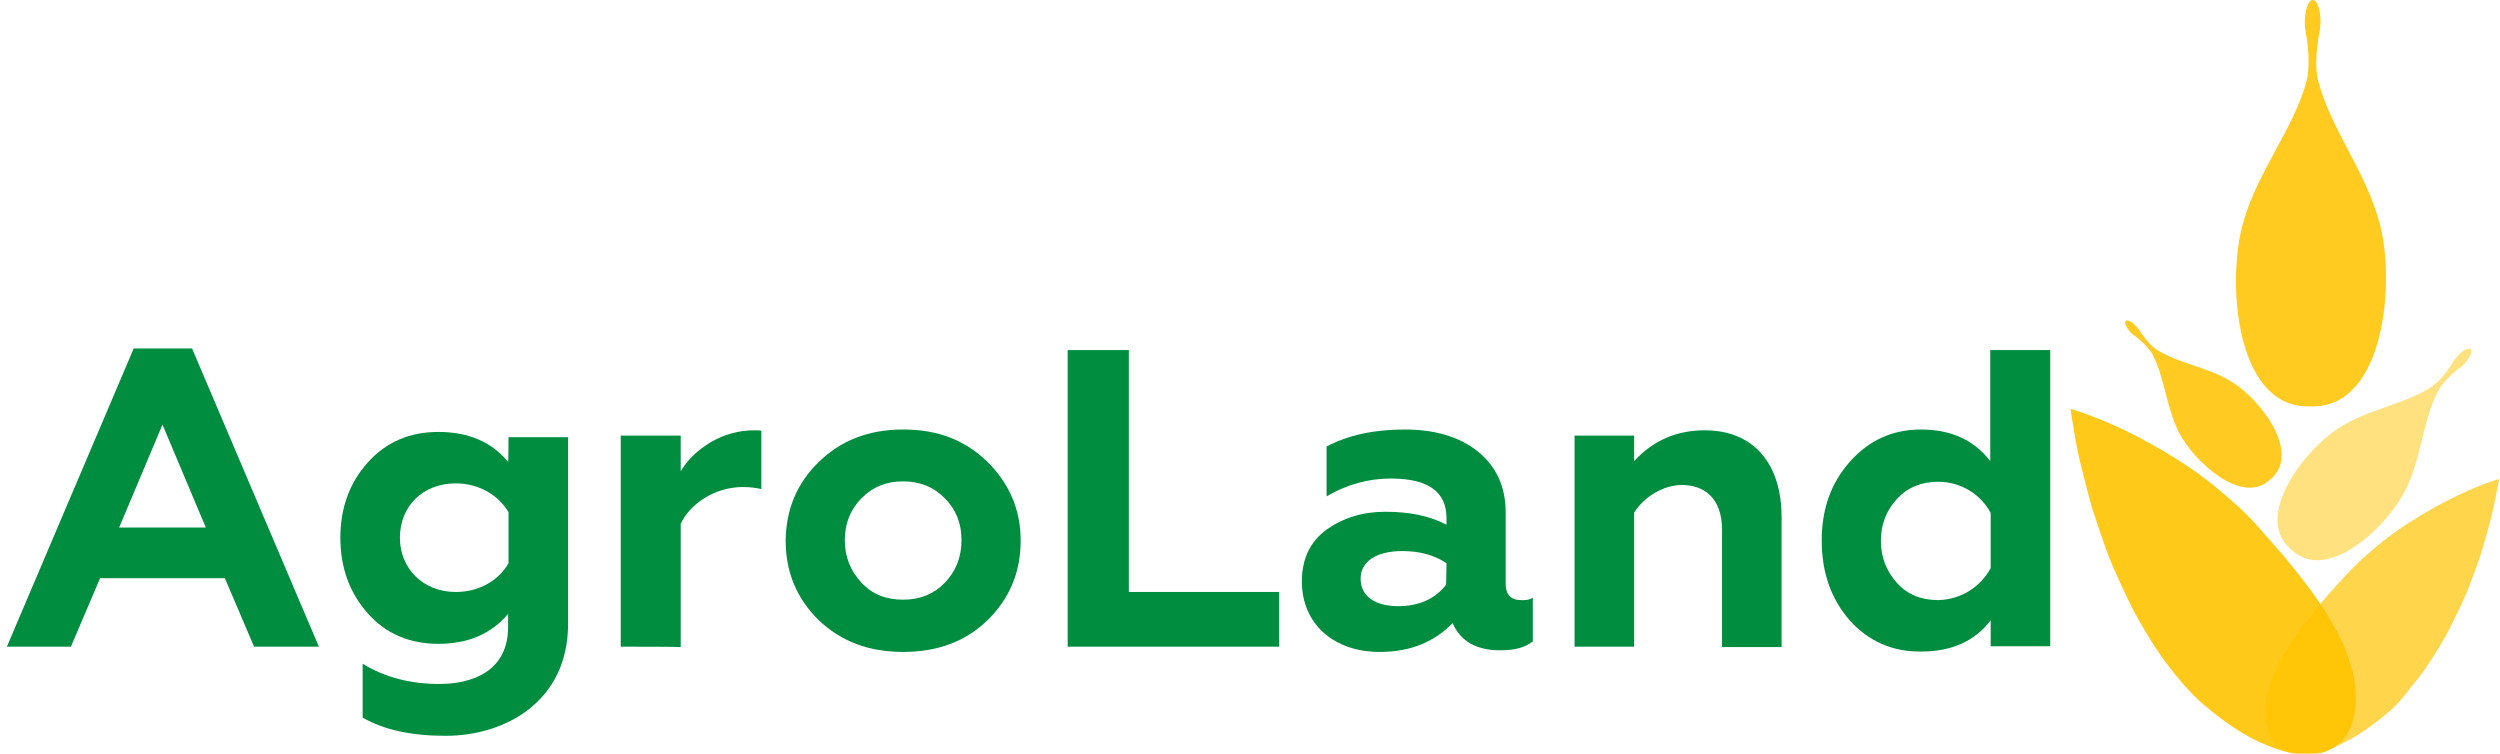
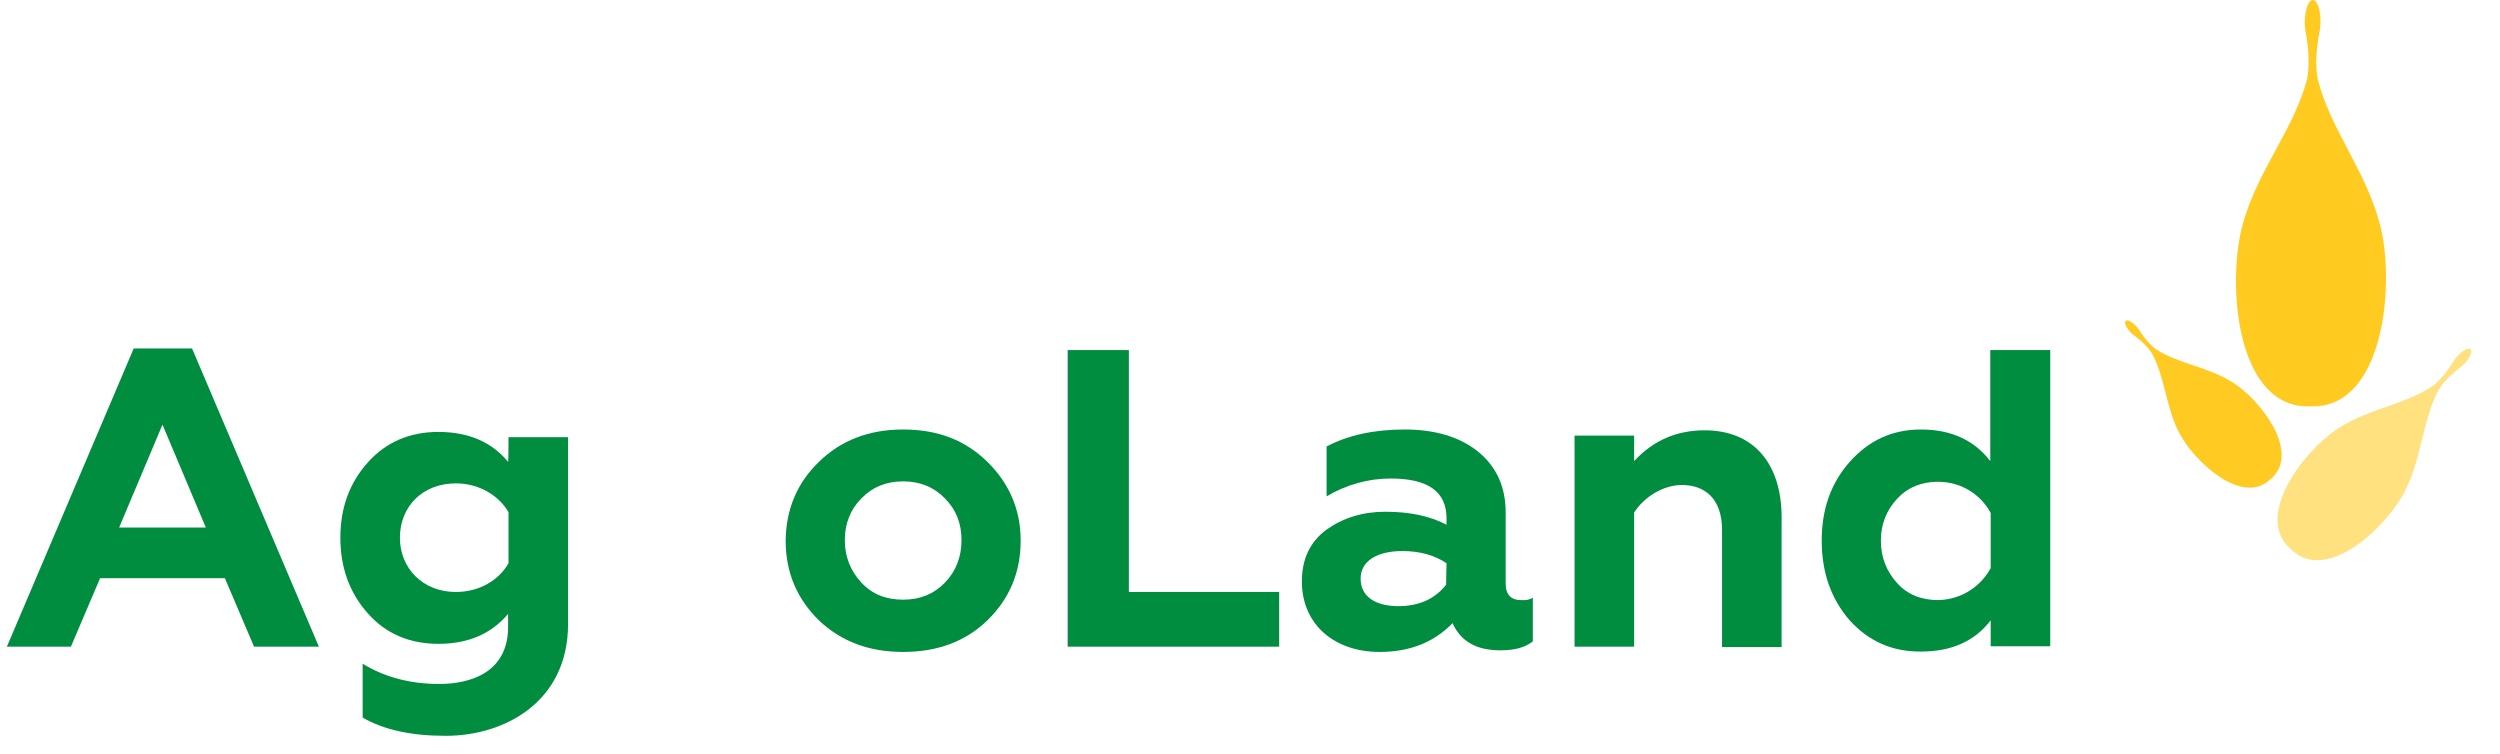
<svg xmlns="http://www.w3.org/2000/svg" id="Layer_1" x="0px" y="0px" viewBox="0 0 617 186" style="enable-background:new 0 0 617 186;" xml:space="preserve">
  <style type="text/css"> .st0{opacity:0.87;} .st1{fill:#FFC300;} .st2{opacity:0.5;} .st3{opacity:0.86;} .st4{opacity:0.7;} .st5{opacity:0.9;} .st6{fill:#008D40;} .st7{display:none;fill:#008D40;} </style>
  <g>
    <g>
      <g class="st0">
        <path class="st1" d="M587.3,55.1C583.8,42,575.1,31.8,572,19.5c-1-5.3,0.5-11.8,0.5-11.8l0,0c0.1-0.7,0.2-1.5,0.2-2.3 c0-3-0.8-5.4-1.9-5.4c-1.1,0-1.9,2.4-2,5.4c0,0.8,0.1,1.6,0.2,2.3l0,0c0,0,1.4,6.5,0.4,11.8c-3.2,12.3-12.1,22.4-15.8,35.5 c-4.1,14.4-1.9,45.1,15.8,45.3l1.4,0C588.6,100.3,591.2,69.5,587.3,55.1z" />
      </g>
      <g class="st2">
        <path class="st1" d="M593.7,120.9c4-8.1,4.2-17.1,8.1-24.6c1.9-3.1,5.4-5.6,5.4-5.6l0,0c0.4-0.3,0.7-0.6,1.1-1 c1.3-1.5,2-3,1.4-3.5c-0.5-0.5-2,0.3-3.3,1.8c-0.3,0.4-0.7,0.8-0.9,1.2l0,0c0,0-2.2,3.8-5,6c-7,4.7-15.8,5.6-23.4,10.5 c-8.3,5.3-20.8,21.5-12,29.6l0.7,0.6C574.6,143.9,589.3,129.8,593.7,120.9z" />
      </g>
      <g class="st3">
        <path class="st1" d="M550.9,94.3c-6.1-3.8-13.2-4.5-18.8-8.1c-2.3-1.7-4.1-4.7-4.1-4.7l0,0c-0.2-0.3-0.5-0.6-0.7-0.9 c-1.1-1.2-2.3-1.8-2.7-1.4c-0.4,0.4,0.1,1.6,1.2,2.8c0.3,0.3,0.6,0.6,0.9,0.8l0,0c0,0,2.9,2,4.4,4.4c3.2,5.9,3.4,13.1,6.7,19.6 c3.6,7,15.5,18.1,22.4,11.6l0.6-0.5C567.7,111.2,557.6,98.4,550.9,94.3z" />
      </g>
      <g class="st4">
        <g>
-           <path class="st1" d="M588.6,176.5c-4.5,3.7-8.5,6.2-12.1,7.7c-3.5,1.5-6.5,2.1-8.9,1.9c-4.8-0.2-7.5-3.2-8.3-7.6 c-0.2-1.1-0.2-2.3-0.2-3.5c0-1.2,0.2-2.5,0.5-3.8c0.3-1.3,0.8-2.6,1.3-4c0.5-1.4,1.2-2.9,2-4.4c1.7-3,3.7-6.2,6.5-9.7 c1.4-1.7,2.8-3.6,4.4-5.4c1.6-1.9,3.4-3.8,5.3-5.9c1.9-2,3.9-4,6-5.7c2-1.8,4.1-3.4,6.2-4.9c4.2-3,8.5-5.5,12.2-7.4 c3.8-2,7.1-3.4,9.5-4.3c2.4-0.9,3.8-1.3,3.8-1.3s-0.5,2.7-1.4,7.1c-0.5,2.2-1.2,4.8-2,7.6c-0.4,1.4-0.8,2.9-1.3,4.4 c-0.5,1.5-1.1,3.1-1.7,4.7c-0.6,1.6-1.2,3.2-1.9,4.9c-0.7,1.6-1.5,3.3-2.3,4.9c-0.8,1.6-1.6,3.3-2.4,4.8 c-0.9,1.6-1.8,3.1-2.8,4.7c-1,1.5-1.9,3-2.9,4.4c-1,1.4-2.1,2.7-3.2,4C593,172.4,590.9,174.7,588.6,176.5z" />
-         </g>
+           </g>
      </g>
      <g class="st5">
-         <path class="st1" d="M544.7,174.6c5.5,4.6,10.4,7.6,14.9,9.4c4.4,1.8,8,2.4,11,2.2c6-0.5,9.4-4.3,10.5-10 c0.3-1.4,0.3-2.9,0.3-4.5c0-1.6-0.2-3.2-0.5-4.8s-0.9-3.4-1.5-5.1c-0.6-1.8-1.4-3.6-2.4-5.5c-2-3.8-4.5-7.8-7.9-12.2 c-1.7-2.2-3.4-4.4-5.4-6.8c-2-2.3-4.2-4.8-6.4-7.3c-2.3-2.6-4.7-4.9-7.3-7.1c-2.5-2.2-5-4.2-7.6-6.1c-5.2-3.7-10.4-6.7-15-9.1 c-4.6-2.4-8.7-4.1-11.7-5.2c-2.9-1.1-4.7-1.6-4.7-1.6s0.5,3.5,1.5,9.1c0.5,2.8,1.4,6.1,2.3,9.7c0.5,1.8,1,3.7,1.5,5.6 c0.6,1.9,1.3,3.9,2,6c0.7,2,1.4,4.1,2.2,6.2c0.8,2.1,1.8,4.1,2.7,6.2c0.9,2,1.9,4.1,2.9,6.1c1,2,2.2,4,3.3,5.9 c1.1,1.9,2.3,3.8,3.5,5.5c1.2,1.8,2.5,3.5,3.8,5.1C539.3,169.5,541.8,172.3,544.7,174.6z" />
-       </g>
+         </g>
    </g>
  </g>
  <path class="st6" d="M1.7,159.6L33,86h14.4l31.3,73.6h-16l-7.2-16.9H24.7l-7.2,16.9C17.4,159.6,1.7,159.6,1.7,159.6z M29.4,130.2 h21.4l-10.7-25.4L29.4,130.2z" />
  <path class="st7" d="M281.7,135.5c-2.1,0-3.8-0.4-5.1-1.1v-3.3c1.4,0.8,3,1.2,4.7,1.2c2,0,4.2-0.8,4.2-3.5v-0.8 c-1,1.2-2.4,1.8-4.3,1.8c-1.8,0-3.2-0.6-4.3-1.9c-1.1-1.2-1.7-2.8-1.7-4.6c0-1.8,0.6-3.4,1.7-4.6c1.1-1.2,2.6-1.9,4.3-1.9 c1.8,0,3.3,0.6,4.3,1.8c0,0,0-1.5,0-1.5h3.6v11.4C289.1,133.5,285.3,135.5,281.7,135.5" />
  <path class="st7" d="M282.3,120.1c-2,0-3.4,1.4-3.4,3.3c0,1.9,1.4,3.3,3.4,3.3c1.4,0,2.6-0.7,3.2-1.8v-3.1 C284.9,120.9,283.7,120.1,282.3,120.1z" />
-   <path class="st6" d="M153.2,159.6v-52.1H168v8.8c1.6-2.7,4-5.1,7.3-7.1c3.4-2,7-3,10.9-3c0.7,0,1.3,0,1.7,0.1v14.4 c-1.3-0.3-2.8-0.5-4.6-0.5c-7.1,0-13.2,4.4-15.3,9.1v30.4C167.9,159.6,153.2,159.6,153.2,159.6z" />
  <path class="st6" d="M202.1,114c5.4-5.3,12.3-8,20.8-8c8.5,0,15.3,2.6,20.8,8c5.4,5.3,8.2,11.8,8.2,19.4c0,7.8-2.7,14.3-8.2,19.7 c-5.4,5.2-12.3,7.8-20.8,7.8c-8.5,0-15.3-2.6-20.8-7.8c-5.4-5.3-8.2-11.8-8.2-19.7C194,125.7,196.7,119.2,202.1,114z M222.9,148 c4.2,0,7.6-1.4,10.3-4.2c2.7-2.8,4.1-6.3,4.1-10.5c0-4.2-1.4-7.6-4.1-10.3c-2.7-2.8-6.2-4.2-10.3-4.2c-4.2,0-7.6,1.4-10.3,4.2 c-2.7,2.7-4.1,6.2-4.1,10.3s1.4,7.6,4.1,10.5S218.7,148,222.9,148z" />
  <path class="st6" d="M263.5,159.6V86.4h15.1v59.7h37.1v13.5L263.5,159.6L263.5,159.6z" />
  <path class="st6" d="M378.3,147.5v10.8c-1.9,1.5-4.5,2.2-8,2.2c-5.9,0-9.8-2.2-11.8-6.7c-4.6,4.7-10.5,7.1-18,7.1 c-11.3,0-19.2-6.9-19.2-17.4c0-5.5,2-9.8,6.1-12.8c4.1-2.9,8.9-4.4,14.5-4.4c5.9,0,10.9,1,15.1,3.2v-1.6c0-6.6-4.6-9.8-13.8-9.8 c-5.5,0-10.9,1.5-15.8,4.4v-12.3c5.3-2.8,11.7-4.2,19.3-4.2c7.4,0,13.5,1.8,18,5.4c4.6,3.7,6.9,8.7,6.9,15.1v17.6c0,2.6,1.3,4,3.7,4 C376.5,148.2,377.6,148,378.3,147.5z M357,139c-3-2-6.6-3-10.9-3c-6.3,0-10.3,2.5-10.3,6.8c0,4.6,3.9,6.8,9.3,6.8 c5.1,0,9.1-1.8,11.8-5.3L357,139L357,139z" />
  <path class="st6" d="M403.3,159.6h-14.7v-52.1h14.7v6.3c4.7-5.1,10.5-7.6,17.4-7.6c12.1,0,19,8.2,19,21.5v32H425v-28.9 c0-8-4.5-11.1-9.9-11.1c-4.6,0-9.3,2.9-11.8,6.8V159.6z" />
  <path class="st6" d="M456.5,153.1c-4.6-5.3-6.9-11.8-6.9-19.7c0-7.8,2.3-14.2,6.9-19.4c4.7-5.3,10.5-8,17.6-8 c7.4,0,13.1,2.6,17.1,7.8V86.4H506v73.1h-14.7v-6.4c-3.9,5.1-9.6,7.7-17.1,7.7C467.1,160.9,461.2,158.3,456.5,153.1z M491.3,140.2 v-13.6c-2.4-4.5-7.2-7.7-13-7.7c-4.1,0-7.5,1.4-10.1,4.2s-4,6.3-4,10.3c0,4.2,1.4,7.6,4,10.5s6.1,4.2,10.1,4.2 C484.1,148,488.9,144.7,491.3,140.2z" />
  <path class="st6" d="M125.5,107.9h14.7V154c0,19.1-15.5,27.6-30.2,27.6c-8.6,0-15.3-1.5-20.5-4.5v-13.3c5.5,3.4,11.9,5,18.9,5 c8,0,17-3,17-14.1v-3.2c-4.1,4.9-9.8,7.4-17.2,7.4c-7.1,0-13-2.5-17.4-7.5c-4.5-5-6.8-11.3-6.8-18.7c0-7.4,2.3-13.6,6.8-18.6 c4.5-5,10.3-7.5,17.4-7.5c7.4,0,13.2,2.5,17.2,7.4C125.5,114,125.5,107.9,125.5,107.9z M125.5,139v-12.6c-2.4-4.1-7.2-7.1-13-7.1 c-8.2,0-13.8,5.7-13.8,13.4c0,7.6,5.7,13.4,13.8,13.4C118.4,146.1,123.2,143.1,125.5,139z" />
</svg>